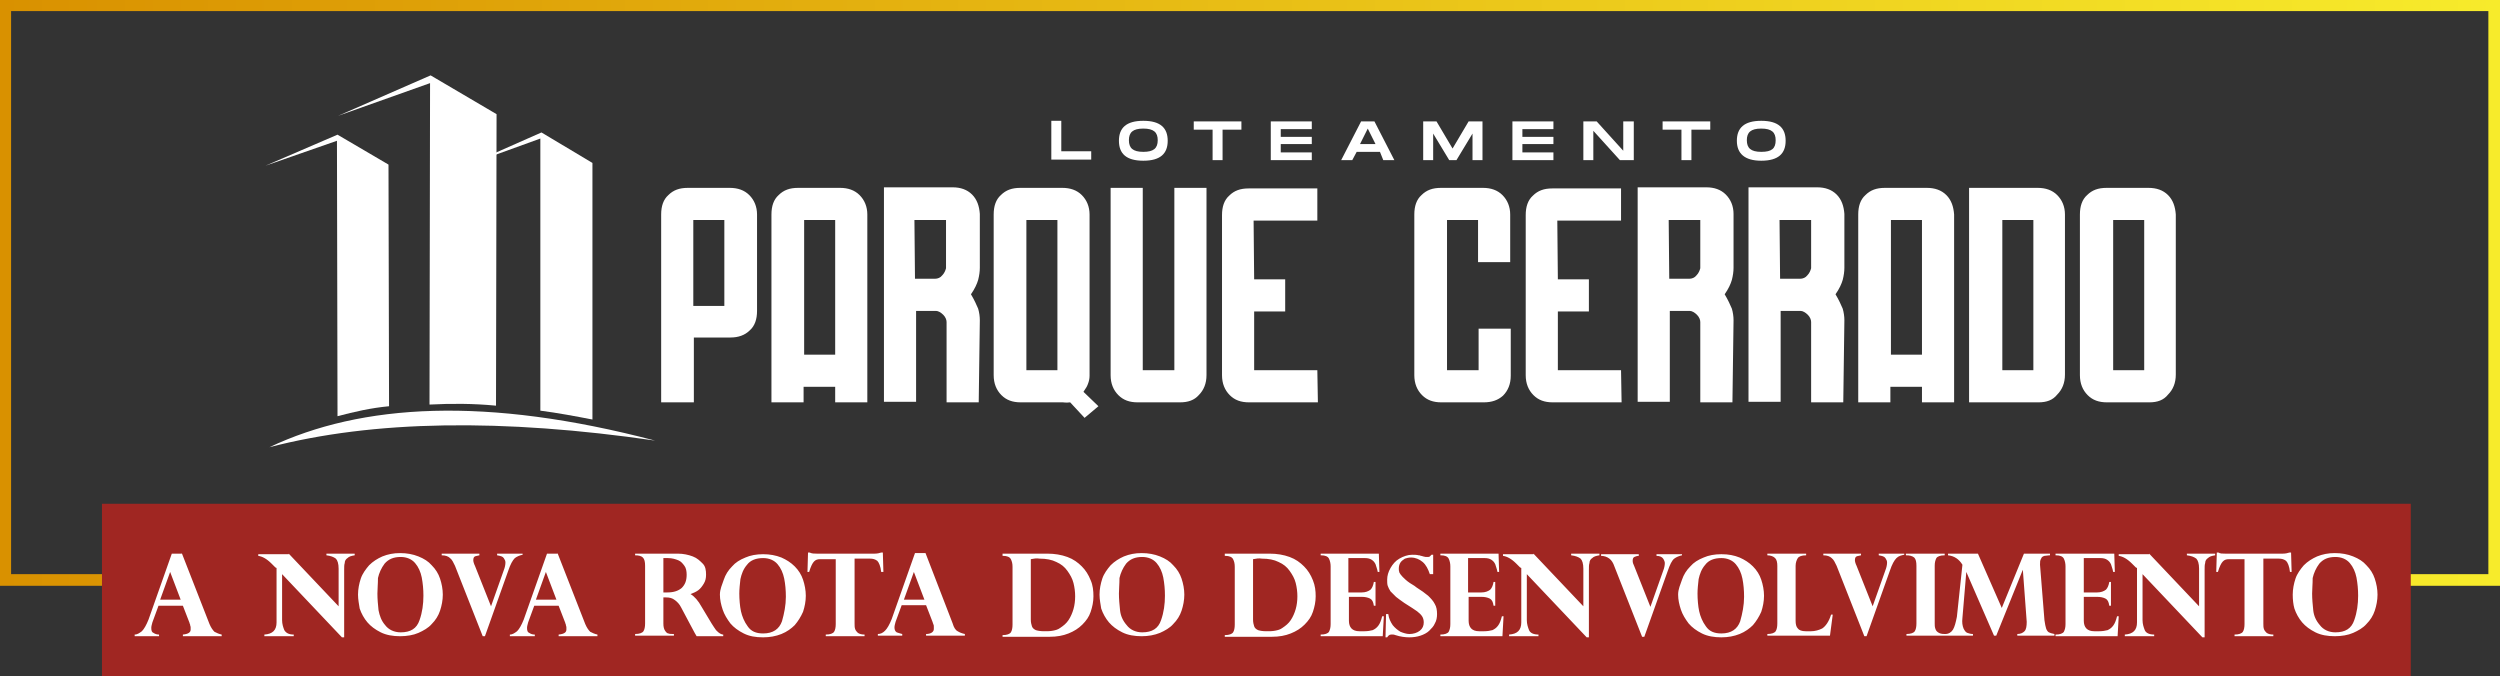
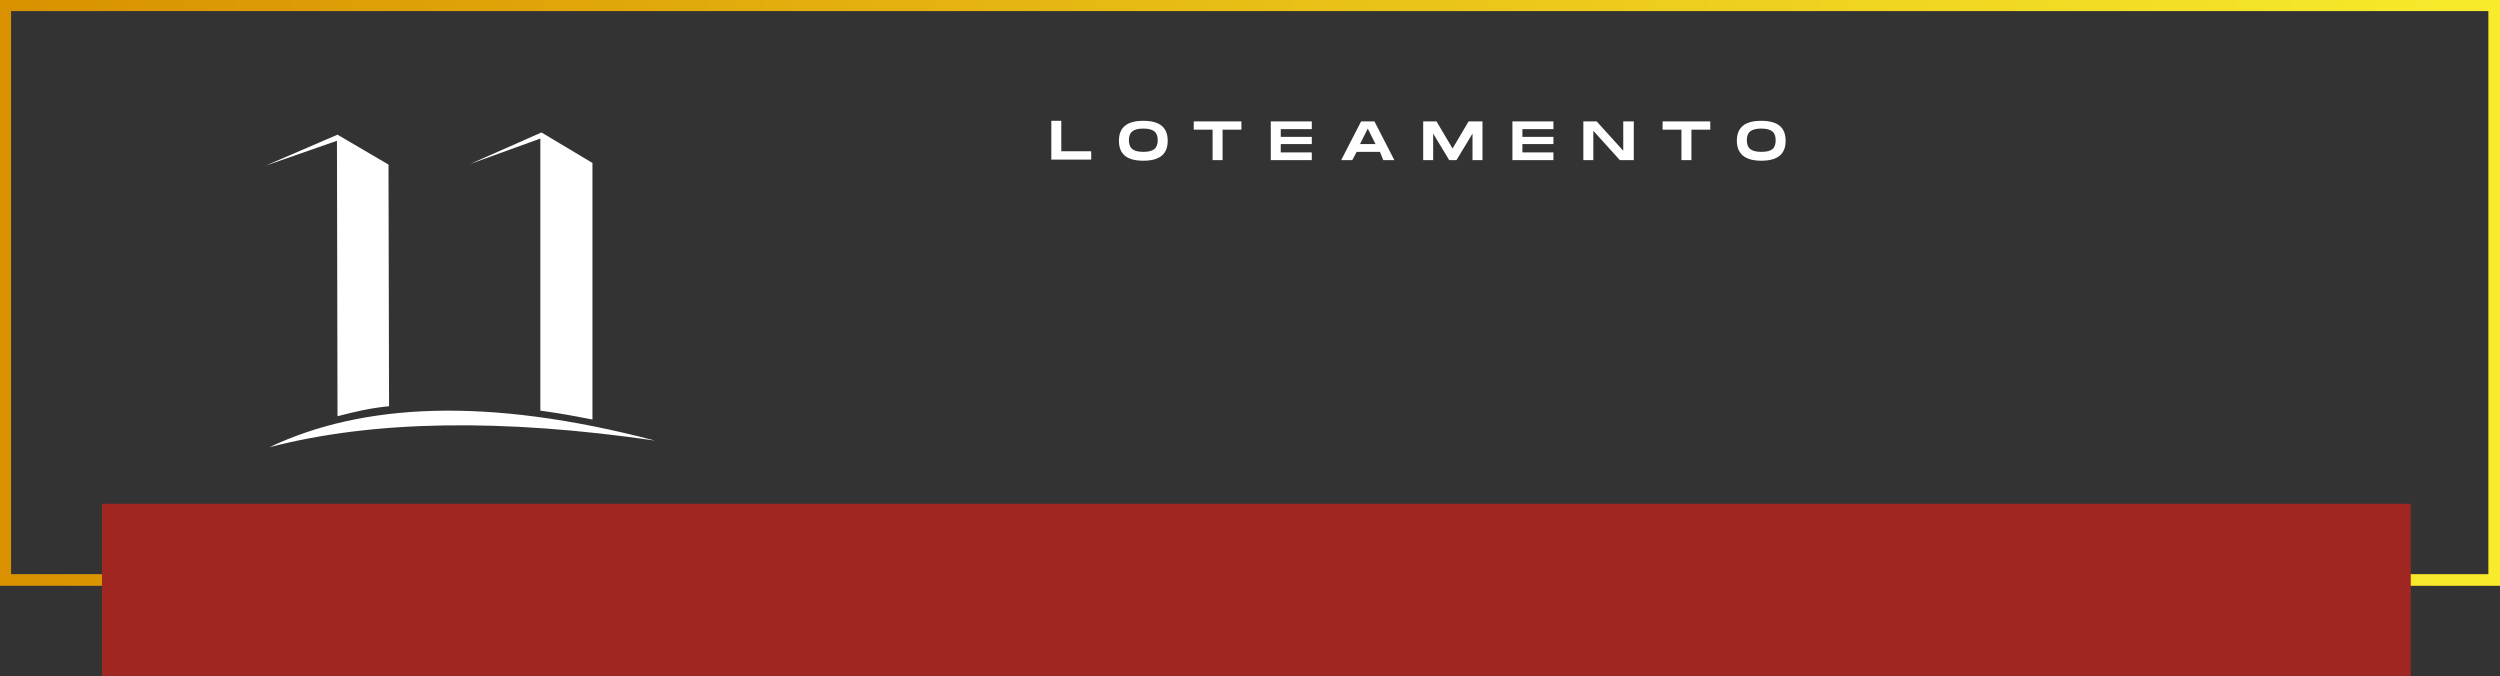
<svg xmlns="http://www.w3.org/2000/svg" id="Layer_1" x="0px" y="0px" width="451.1px" height="122px" viewBox="0 0 451.1 122" xml:space="preserve">
  <rect x="0" y="0" width="451.1" height="122" fill="#333333" stroke="none" />
  <linearGradient id="SVGID_1_" gradientUnits="userSpaceOnUse" x1="0" y1="52.842" x2="451.115" y2="52.842">
    <stop offset="0" style="stop-color:#D99100" />
    <stop offset="1" style="stop-color:#F7EB2B" />
  </linearGradient>
  <path fill-rule="evenodd" clip-rule="evenodd" fill="url(#SVGID_1_)" d="M450.1,105.7H0V0h451.1v105.7H450.1L450.1,105.7z M2,103.6  h447V2H2V103.6z" />
  <path fill-rule="evenodd" clip-rule="evenodd" fill="#FFFFFF" d="M191.5,27.3v-5.5h-1.8v7h7.2v-1.5H191.5L191.5,27.3z M206.3,29  c3.1,0,4.4-1.3,4.4-3.6c0-2.3-1.3-3.6-4.4-3.6c-3.1,0-4.4,1.3-4.4,3.6C201.9,27.7,203.2,29,206.3,29L206.3,29z M206.3,27.4  c-1.9,0-2.6-0.7-2.6-2.1c0-1.4,0.7-2.1,2.6-2.1c1.9,0,2.6,0.7,2.6,2.1C208.9,26.8,208.1,27.4,206.3,27.4L206.3,27.4z M224,21.9h-8.6  v1.5h3.4v5.5h1.8v-5.5h3.4V21.9L224,21.9z M236.7,23.3v-1.4h-7.4v7h7.4v-1.4h-5.6V26h5.6v-1.3h-5.6v-1.4H236.7L236.7,23.3z   M249.6,28.9h2l-3.6-7h-2.4l-3.6,7h2l0.8-1.5h4.2L249.6,28.9L249.6,28.9z M245.4,26l1.4-2.8l1.4,2.8H245.4L245.4,26z M267.5,21.9  H265l-2.9,4.9l-2.9-4.9h-2.4v7h1.8v-4.8l2.9,4.8h1.3l2.9-4.8v4.8h1.8V21.9L267.5,21.9z M280.3,23.3v-1.4h-7.4v7h7.4v-1.4h-5.6V26  h5.6v-1.3h-5.6v-1.4H280.3L280.3,23.3z M292.9,21.9v5.3l-4.8-5.3h-2.4v7h1.8v-5.3l4.8,5.3h2.5v-7H292.9L292.9,21.9z M308.6,21.9H300  v1.5h3.4v5.5h1.8v-5.5h3.4V21.9L308.6,21.9z M317.8,29c3.1,0,4.4-1.3,4.4-3.6c0-2.3-1.3-3.6-4.4-3.6c-3.1,0-4.4,1.3-4.4,3.6  C313.4,27.7,314.8,29,317.8,29L317.8,29z M317.8,27.4c-1.9,0-2.6-0.7-2.6-2.1c0-1.4,0.7-2.1,2.6-2.1c1.9,0,2.6,0.7,2.6,2.1  C320.4,26.8,319.7,27.4,317.8,27.4z" />
  <path fill-rule="evenodd" clip-rule="evenodd" fill="#FFFFFF" d="M84.8,29.6l12.9-5.7l9.2,5.5l0,46.3c-3.1-0.6-6.3-1.2-9.4-1.6  l0-49.1L84.8,29.6z" />
  <path fill-rule="evenodd" clip-rule="evenodd" fill="#FFFFFF" d="M48.6,80.7c16.7-7.9,39.1-9.2,69.6-1.2  C90.7,75.5,67.4,75.8,48.6,80.7z" />
  <path fill-rule="evenodd" clip-rule="evenodd" fill="#FFFFFF" d="M47.9,29.9l13-5.6l9.2,5.4l0.1,43.6c-3.2,0.3-6.3,1-9.3,1.8  l-0.1-49.7L47.9,29.9z" />
-   <path fill-rule="evenodd" clip-rule="evenodd" fill="#FFFFFF" d="M61,20.9l16.7-7.3l11.9,7l-0.1,52.6c-4.1-0.4-8.1-0.4-12-0.2  l0.1-58L61,20.9z" />
-   <path fill-rule="evenodd" clip-rule="evenodd" fill="#FFFFFF" d="M125.1,72.6h-5.8l0-33.9c0-1.5,0.4-2.7,1.3-3.5  c0.9-0.9,2-1.3,3.5-1.3h7.6c1.4,0,2.6,0.4,3.5,1.3c0.9,0.9,1.4,2.1,1.4,3.5l0,17.4c0,1.5-0.4,2.7-1.3,3.5c-0.9,0.9-2.1,1.3-3.5,1.3  h-6.6V72.6L125.1,72.6z M130.7,39.7h-5.6v15.5h5.6V39.7L130.7,39.7z M156.5,72.6h-5.8l0-2.8H145l0,2.8h-5.8l0-33.9  c0-1.5,0.4-2.7,1.3-3.5c0.9-0.9,2-1.3,3.5-1.3h7.6c1.4,0,2.6,0.4,3.5,1.3c0.9,0.9,1.4,2.1,1.4,3.5L156.5,72.6L156.5,72.6z   M150.7,39.7h-5.6V64h5.6V39.7L150.7,39.7z M176.6,72.6h-5.8l0-14.5c0-0.4-0.2-0.9-0.6-1.3c-0.4-0.4-0.9-0.7-1.3-0.7h-3.6l0,16.4  h-5.8l0-38.7h12.4c1.4,0,2.6,0.4,3.5,1.3c0.9,0.9,1.3,2.1,1.4,3.5l0,9.7c0,0.7-0.1,1.4-0.3,2.2c-0.2,0.7-0.6,1.6-1.3,2.6  c0.6,1,1,1.9,1.3,2.6c0.2,0.7,0.3,1.4,0.3,2.1L176.6,72.6L176.6,72.6z M168.7,50.3c0.5,0,1-0.2,1.3-0.6c0.4-0.4,0.6-0.9,0.7-1.3  l0-8.7h-5.7l0.1,10.6H168.7L168.7,50.3z M195.7,75.4l-2.6-2.8c-0.8,0.1-1.1,0-1.3,0h-7.6c-1.5,0-2.6-0.4-3.5-1.3  c-0.9-0.9-1.4-2.1-1.4-3.6l0-29c0-1.5,0.4-2.7,1.3-3.5c0.9-0.9,2-1.3,3.5-1.3h7.6c1.4,0,2.6,0.4,3.5,1.3c0.9,0.9,1.4,2.1,1.4,3.5  v29.1c0,0.5-0.1,1-0.3,1.5c-0.2,0.5-0.2,0.5-0.8,1.4l2.7,2.6L195.7,75.4L195.7,75.4z M190.8,66.8l0-27.1h-5.6v27.1H190.8L190.8,66.8  z M212.9,72.6h-7.6c-1.5,0-2.6-0.4-3.5-1.3c-0.9-0.9-1.4-2.1-1.4-3.6l0-33.8h5.8l0,32.9h5.7l0-32.9h5.8l0,33.8  c0,1.5-0.5,2.7-1.4,3.6C215.5,72.2,214.4,72.6,212.9,72.6L212.9,72.6z M237.8,72.6h-12.4c-1.5,0-2.6-0.4-3.5-1.3  c-0.9-0.9-1.4-2.1-1.4-3.6V57.7c0-6.6,0-12.9,0-18.9c0-1.5,0.4-2.7,1.3-3.5c0.9-0.9,2-1.3,3.5-1.3h12.4v5.8h-11.5l0.1,10.6h5.6  l0,5.8h-5.6l0,10.6h11.4L237.8,72.6L237.8,72.6z M267.7,72.6h-7.6c-1.5,0-2.6-0.4-3.5-1.3c-0.9-0.9-1.4-2.1-1.4-3.6l0-29  c0-1.5,0.4-2.7,1.3-3.5c0.9-0.9,2-1.3,3.5-1.3h7.6c1.4,0,2.6,0.4,3.5,1.3c0.9,0.9,1.4,2.1,1.4,3.5v8.6h-5.8l0-7.6h-5.6v27.1h5.7  l0-7.5h5.8l0,8.5c0,1.5-0.5,2.7-1.4,3.6C270.3,72.2,269.2,72.6,267.7,72.6L267.7,72.6z M292.6,72.6h-12.4c-1.5,0-2.6-0.4-3.5-1.3  c-0.9-0.9-1.4-2.1-1.4-3.6V57.7c0-6.6,0-12.9,0-18.9c0-1.5,0.4-2.7,1.3-3.5c0.9-0.9,2-1.3,3.5-1.3h12.4v5.8h-11.5l0.1,10.6h5.6  l0,5.8h-5.6l0,10.6h11.4L292.6,72.6L292.6,72.6z M312.6,72.6h-5.8l0-14.5c0-0.4-0.2-0.9-0.6-1.3c-0.4-0.4-0.9-0.7-1.3-0.7h-3.6  l0,16.4h-5.8l0-38.7h12.4c1.4,0,2.6,0.4,3.5,1.3c0.9,0.9,1.4,2.1,1.4,3.5l0,9.7c0,0.7-0.1,1.4-0.3,2.2c-0.2,0.7-0.6,1.6-1.3,2.6  c0.6,1,1,1.9,1.3,2.6c0.2,0.7,0.3,1.4,0.3,2.1L312.6,72.6L312.6,72.6z M304.8,50.3c0.5,0,1-0.2,1.3-0.6c0.4-0.4,0.6-0.9,0.7-1.3  l0-8.7h-5.7l0.1,10.6H304.8L304.8,50.3z M332.6,72.6h-5.8l0-14.5c0-0.4-0.2-0.9-0.6-1.3c-0.4-0.4-0.9-0.7-1.3-0.7h-3.6l0,16.4h-5.8  l0-38.7h12.4c1.4,0,2.6,0.4,3.5,1.3c0.9,0.9,1.3,2.1,1.4,3.5l0,9.7c0,0.7-0.1,1.4-0.3,2.2c-0.2,0.7-0.6,1.6-1.3,2.6  c0.6,1,1,1.9,1.3,2.6c0.2,0.7,0.3,1.4,0.3,2.1L332.6,72.6L332.6,72.6z M324.8,50.3c0.5,0,1-0.2,1.3-0.6c0.4-0.4,0.6-0.9,0.7-1.3  l0-8.7h-5.7l0.1,10.6H324.8L324.8,50.3z M352.6,72.6h-5.8l0-2.8h-5.7l0,2.8h-5.8l0-33.9c0-1.5,0.4-2.7,1.3-3.5  c0.9-0.9,2-1.3,3.5-1.3h7.6c1.4,0,2.6,0.4,3.5,1.3c0.9,0.9,1.3,2.1,1.4,3.5L352.6,72.6L352.6,72.6z M346.8,39.7h-5.6V64h5.6V39.7  L346.8,39.7z M367.8,72.6h-12.5l0-38.7h12.4c1.4,0,2.6,0.4,3.5,1.3c0.9,0.9,1.4,2.1,1.4,3.5v28.9c0,1.5-0.5,2.7-1.4,3.6  C370.4,72.2,369.3,72.6,367.8,72.6L367.8,72.6z M366.9,66.8l0-27.1h-5.6v27.1H366.9L366.9,66.8z M387.8,72.6h-7.6  c-1.5,0-2.6-0.4-3.5-1.3c-0.9-0.9-1.4-2.1-1.4-3.6l0-29c0-1.5,0.4-2.7,1.3-3.5c0.9-0.9,2-1.3,3.5-1.3h7.6c1.4,0,2.6,0.4,3.5,1.3  c0.9,0.9,1.3,2.1,1.4,3.5v28.9c0,1.5-0.5,2.7-1.4,3.6C390.4,72.2,389.3,72.6,387.8,72.6L387.8,72.6z M386.9,66.8l0-27.1h-5.6v27.1  H386.9z" />
  <rect x="18.4" y="90.9" fill-rule="evenodd" clip-rule="evenodd" fill="#A02622" width="416.6" height="31.1" />
-   <path fill-rule="evenodd" clip-rule="evenodd" fill="#FFFFFF" d="M32.8,99.8l5,12.8c0.3,0.7,0.6,1.1,0.9,1.4  c0.4,0.2,0.8,0.4,1.3,0.5v0.3h-7v-0.3c1-0.1,1.4-0.4,1.4-0.9c0-0.1,0-0.2,0-0.4c0-0.2-0.1-0.3-0.1-0.5c-0.1-0.2-0.1-0.3-0.1-0.3  l-1.2-3.1h-4.4l-1.1,3c-0.1,0.4-0.2,0.7-0.2,1c0,0.5,0.1,0.8,0.4,0.9c0.3,0.2,0.6,0.3,1,0.3v0.3h-4.4v-0.3c0.5,0,0.9-0.3,1.3-0.6  c0.4-0.4,0.8-1.1,1.2-2.1l4.2-11.9H32.8L32.8,99.8z M28.9,108.2h3.7l-1.9-5L28.9,108.2L28.9,108.2z M52.1,99.9l9,9.5v-6.8  c0-0.9-0.2-1.5-0.5-1.8c-0.4-0.3-0.9-0.5-1.7-0.6v-0.3h5.1v0.3c-0.6,0.1-1,0.2-1.3,0.5c-0.3,0.2-0.5,0.5-0.5,0.9  c-0.1,0.3-0.1,0.7-0.1,1.2v12.2h-0.4l-10.8-11.4v8.3c0,0.7,0.2,1.3,0.4,1.8c0.3,0.5,0.8,0.8,1.7,0.8v0.3h-5.3v-0.3  c1.5-0.1,2.2-0.8,2.2-2.2v-9.8c0,0-0.1-0.1-0.2-0.1c-0.1-0.1-0.2-0.2-0.3-0.3c-0.1-0.1-0.3-0.3-0.4-0.4c-0.9-0.9-1.7-1.3-2.4-1.4  v-0.3H52.1L52.1,99.9z M64.6,107.3c0-1,0.2-2,0.5-2.9s0.9-1.7,1.5-2.4c0.7-0.7,1.5-1.2,2.4-1.6c1-0.4,2-0.6,3.2-0.6  c1.2,0,2.3,0.2,3.3,0.6c1,0.4,1.8,0.9,2.4,1.6c0.7,0.7,1.2,1.5,1.5,2.4c0.3,0.9,0.5,1.9,0.5,2.9c0,1-0.2,2-0.5,2.9  c-0.3,0.9-0.8,1.7-1.5,2.4c-0.6,0.7-1.5,1.2-2.4,1.6s-2.1,0.6-3.3,0.6c-1.3,0-2.5-0.2-3.5-0.7c-1-0.5-1.8-1.1-2.4-1.8  c-0.6-0.7-1.1-1.6-1.4-2.5C64.8,109.1,64.6,108.2,64.6,107.3L64.6,107.3z M68.1,107.1c0,1,0.1,2,0.2,3c0.2,1,0.5,1.9,1.2,2.7  c0.6,0.8,1.6,1.3,2.8,1.3c1.8,0,2.9-0.7,3.4-2.2c0.5-1.4,0.7-2.9,0.7-4.4c0-1.2-0.1-2.2-0.3-3.3c-0.2-1-0.6-1.9-1.2-2.6  c-0.6-0.7-1.5-1.1-2.6-1.1c-1.3,0-2.2,0.4-2.9,1.2c-0.6,0.8-1,1.7-1.2,2.6C68.2,105.4,68.1,106.3,68.1,107.1L68.1,107.1z M94.5,99.9  h-4.8v0.3c0.6,0.1,1,0.2,1.2,0.5c0.2,0.3,0.3,0.5,0.3,0.8c0,0.4-0.1,0.9-0.3,1.4l-2.3,6.5l-2.9-7.3c-0.2-0.4-0.3-0.8-0.3-1  c0-0.4,0.1-0.6,0.3-0.7c0.2-0.1,0.5-0.1,0.8-0.2v-0.3h-6.8v0.3c0.7,0,1.2,0.2,1.5,0.5c0.4,0.3,0.6,0.8,0.9,1.4l5,12.7h0.4l4.2-11.8  c0.4-1.2,0.8-1.9,1.2-2.3c0.4-0.3,0.9-0.5,1.4-0.6V99.9L94.5,99.9z M100.6,99.8l5,12.8c0.3,0.7,0.6,1.1,0.9,1.4  c0.4,0.2,0.8,0.4,1.3,0.5v0.3h-7v-0.3c1-0.1,1.4-0.4,1.4-0.9c0-0.1,0-0.2,0-0.4c0-0.2-0.1-0.3-0.1-0.5c-0.1-0.2-0.1-0.3-0.1-0.3  l-1.2-3.1h-4.4l-1.1,3c-0.1,0.4-0.2,0.7-0.2,1c0,0.5,0.1,0.8,0.4,0.9c0.3,0.2,0.6,0.3,1,0.3v0.3H92v-0.3c0.5,0,0.9-0.3,1.3-0.6  c0.4-0.4,0.8-1.1,1.2-2.1l4.2-11.9H100.6L100.6,99.8z M96.7,108.2h3.7l-1.9-5L96.7,108.2L96.7,108.2z M120.2,107.8h-0.5v4.7  c0,0.6,0.1,1,0.3,1.3c0.2,0.3,0.4,0.5,0.6,0.5c0.2,0.1,0.6,0.1,1,0.1v0.3h-7v-0.3c0.8,0,1.3-0.2,1.5-0.5c0.2-0.3,0.3-0.8,0.3-1.4  v-10.4c0-0.7-0.1-1.2-0.4-1.5c-0.3-0.3-0.8-0.4-1.4-0.4v-0.3h7.7c1,0,1.9,0.2,2.7,0.5c0.8,0.3,1.3,0.8,1.8,1.3s0.6,1.2,0.6,2  c0,0.6-0.1,1.1-0.4,1.6c-0.3,0.5-0.6,0.9-1,1.2c-0.4,0.3-0.9,0.5-1.4,0.7c0.7,0.4,1.4,1.2,2,2.3l1.8,3c0.3,0.5,0.6,0.9,0.8,1.2  c0.3,0.3,0.5,0.5,0.7,0.6s0.4,0.2,0.6,0.2v0.3h-4.8c-0.5-0.8-0.8-1.5-1.1-2c-0.8-1.5-1.4-2.6-1.7-3.2s-0.7-1-1.1-1.3  C121.3,107.9,120.8,107.8,120.2,107.8L120.2,107.8z M120.5,100.7h-0.8v6.2h0.7c1.2,0,2-0.3,2.6-0.8c0.6-0.6,0.9-1.3,0.9-2.4  c0-0.6-0.1-1.2-0.4-1.6c-0.3-0.4-0.6-0.8-1.1-1C121.9,100.9,121.3,100.7,120.5,100.7L120.5,100.7z M129.9,107.3  c0,0.9,0.2,1.8,0.5,2.7c0.3,0.9,0.8,1.7,1.4,2.5c0.6,0.7,1.4,1.3,2.4,1.8c1,0.5,2.1,0.7,3.5,0.7c1.2,0,2.3-0.2,3.3-0.6  s1.8-1,2.4-1.6c0.6-0.7,1.1-1.5,1.5-2.4c0.3-0.9,0.5-1.9,0.5-2.9c0-1-0.2-2-0.5-2.9c-0.3-0.9-0.8-1.7-1.5-2.4  c-0.7-0.7-1.5-1.2-2.4-1.6c-1-0.4-2.1-0.6-3.3-0.6c-1.2,0-2.3,0.2-3.2,0.6c-1,0.4-1.8,0.9-2.4,1.6c-0.7,0.7-1.2,1.5-1.5,2.4  S129.9,106.3,129.9,107.3L129.9,107.3z M133.4,107.1c0-0.8,0.1-1.7,0.2-2.6c0.2-0.9,0.5-1.8,1.2-2.6c0.6-0.8,1.6-1.2,2.9-1.2  c1.1,0,2,0.4,2.6,1.1c0.6,0.7,1,1.6,1.2,2.6c0.2,1,0.3,2.1,0.3,3.3c0,1.5-0.3,3-0.7,4.4c-0.5,1.4-1.6,2.2-3.4,2.2  c-1.3,0-2.2-0.4-2.8-1.3c-0.6-0.8-1-1.8-1.2-2.7S133.4,108.1,133.4,107.1L133.4,107.1z M147.4,99.9h10.4c0.5,0,0.9-0.1,1.2-0.2h0.3  l0.1,3.5H159c-0.1-1-0.4-1.7-0.7-2c-0.4-0.3-0.8-0.4-1.3-0.4h-2.8v11.7c0,0.4,0,0.7,0.1,1c0.1,0.3,0.3,0.5,0.5,0.7  c0.3,0.2,0.7,0.3,1.2,0.3v0.3h-7v-0.3c0.8,0,1.3-0.2,1.5-0.5c0.2-0.3,0.3-0.8,0.3-1.4v-11.7h-2.8c-0.5,0-0.8,0.1-1.1,0.4  s-0.6,0.9-0.9,1.9h-0.3l0.1-3.5h0.3C146.5,99.9,146.9,99.9,147.4,99.9L147.4,99.9z M167,99.8h-1.9l-4.2,11.9c-0.4,1-0.8,1.7-1.2,2.1  c-0.4,0.4-0.8,0.6-1.3,0.6v0.3h4.4v-0.3c-0.4-0.1-0.7-0.2-1-0.3c-0.3-0.2-0.4-0.5-0.4-0.9c0-0.3,0.1-0.6,0.2-1l1.1-3h4.4l1.2,3.1  c0,0,0,0.1,0.1,0.3c0.1,0.2,0.1,0.3,0.1,0.5c0,0.2,0,0.3,0,0.4c0,0.5-0.5,0.9-1.4,0.9v0.3h7v-0.3c-0.5-0.1-1-0.3-1.3-0.5  c-0.4-0.2-0.7-0.7-0.9-1.4L167,99.8L167,99.8z M163.1,108.2l1.8-5l1.9,5H163.1L163.1,108.2z M180.9,99.9h8.1c1.3,0,2.5,0.2,3.6,0.6  s1.9,1,2.6,1.7c0.7,0.7,1.2,1.5,1.6,2.5c0.4,0.9,0.5,1.9,0.5,2.9c0,1-0.2,1.9-0.5,2.8c-0.3,0.9-0.8,1.6-1.5,2.3  c-0.7,0.7-1.5,1.2-2.5,1.6c-1,0.4-2.1,0.6-3.4,0.6h-8.5v-0.3c0.8,0,1.3-0.2,1.5-0.5s0.3-0.8,0.3-1.4v-10.4c0-0.6-0.1-1-0.3-1.4  c-0.2-0.4-0.7-0.6-1.4-0.6h-0.1V99.9L180.9,99.9z M186,100.9v10.9c0,0.5,0.1,0.9,0.2,1.2s0.3,0.5,0.7,0.7c0.3,0.1,0.8,0.2,1.5,0.2  c0.6,0,1.1,0,1.6-0.1c0.5-0.1,0.9-0.2,1.3-0.5c0.6-0.4,1.1-0.8,1.5-1.4c0.4-0.6,0.7-1.3,0.9-2c0.2-0.7,0.3-1.5,0.3-2.3  c0-0.8-0.1-1.6-0.3-2.4c-0.2-0.8-0.6-1.5-1.1-2.2c-0.5-0.7-1.1-1.2-2-1.6c-0.8-0.4-1.8-0.6-3-0.6C187,100.7,186.5,100.8,186,100.9  L186,100.9z M198.4,107.3c0-1,0.2-2,0.5-2.9c0.3-0.9,0.9-1.7,1.5-2.4c0.7-0.7,1.5-1.2,2.4-1.6c1-0.4,2-0.6,3.2-0.6  c1.2,0,2.3,0.2,3.3,0.6c1,0.4,1.8,0.9,2.4,1.6c0.7,0.7,1.2,1.5,1.5,2.4c0.3,0.9,0.5,1.9,0.5,2.9c0,1-0.2,2-0.5,2.9  c-0.3,0.9-0.8,1.7-1.5,2.4c-0.6,0.7-1.5,1.2-2.4,1.6c-1,0.4-2.1,0.6-3.3,0.6c-1.3,0-2.5-0.2-3.5-0.7c-1-0.5-1.8-1.1-2.4-1.8  c-0.6-0.7-1.1-1.6-1.4-2.5C198.6,109.1,198.4,108.2,198.4,107.3L198.4,107.3z M201.9,107.1c0,1,0.1,2,0.2,3s0.5,1.9,1.2,2.7  c0.6,0.8,1.6,1.3,2.8,1.3c1.8,0,2.9-0.7,3.4-2.2c0.5-1.4,0.7-2.9,0.7-4.4c0-1.2-0.1-2.2-0.3-3.3c-0.2-1-0.6-1.9-1.2-2.6  c-0.6-0.7-1.5-1.1-2.6-1.1c-1.3,0-2.2,0.4-2.9,1.2c-0.6,0.8-1,1.7-1.2,2.6C202,105.4,201.9,106.3,201.9,107.1L201.9,107.1z   M221,99.9h8.1c1.3,0,2.5,0.2,3.6,0.6c1.1,0.4,1.9,1,2.6,1.7c0.7,0.7,1.2,1.5,1.6,2.5s0.5,1.9,0.5,2.9c0,1-0.2,1.9-0.5,2.8  c-0.3,0.9-0.8,1.6-1.5,2.3c-0.7,0.7-1.5,1.2-2.5,1.6c-1,0.4-2.1,0.6-3.4,0.6H221v-0.3c0.8,0,1.3-0.2,1.5-0.5s0.3-0.8,0.3-1.4v-10.4  c0-0.6-0.1-1-0.3-1.4c-0.2-0.4-0.7-0.6-1.4-0.6H221V99.9L221,99.9z M226.1,100.9v10.9c0,0.5,0.1,0.9,0.2,1.2  c0.1,0.3,0.3,0.5,0.7,0.7c0.3,0.1,0.8,0.2,1.5,0.2c0.6,0,1.1,0,1.6-0.1c0.5-0.1,0.9-0.2,1.3-0.5c0.6-0.4,1.1-0.8,1.5-1.4  c0.4-0.6,0.7-1.3,0.9-2c0.2-0.7,0.3-1.5,0.3-2.3c0-0.8-0.1-1.6-0.3-2.4c-0.2-0.8-0.6-1.5-1.1-2.2c-0.5-0.7-1.1-1.2-2-1.6  c-0.8-0.4-1.8-0.6-3-0.6C227.1,100.7,226.7,100.8,226.1,100.9L226.1,100.9z M248.8,99.9l0.1,3.3h-0.3c-0.1-0.6-0.3-1-0.4-1.4  c-0.2-0.4-0.4-0.6-0.7-0.8c-0.3-0.2-0.7-0.3-1.2-0.3h-3v6.2h2.4c0.7,0,1.2-0.2,1.6-0.5c0.3-0.3,0.5-0.8,0.6-1.4h0.3v4.3h-0.3  c-0.1-0.7-0.3-1.1-0.7-1.3c-0.4-0.2-0.9-0.3-1.4-0.3h-2.4v4.3c0,1.2,0.6,1.9,1.9,1.9h0.9c0.6,0,1.1-0.1,1.5-0.2  c0.4-0.2,0.7-0.4,1-0.8c0.3-0.4,0.5-0.9,0.7-1.7h0.3l-0.2,3.6h-11.2v-0.3c0.8,0,1.3-0.2,1.5-0.5c0.2-0.4,0.3-0.8,0.3-1.4v-10.4  c0-0.5-0.1-1-0.3-1.4c-0.2-0.4-0.7-0.6-1.4-0.6h-0.1v-0.3H248.8L248.8,99.9z M258.4,103.6H258c-0.3-0.9-0.7-1.7-1.3-2.2  c-0.6-0.5-1.3-0.8-2.1-0.8c-0.4,0-0.8,0.1-1.1,0.2c-0.3,0.2-0.6,0.4-0.8,0.7c-0.2,0.3-0.3,0.7-0.3,1.1c0,0.2,0,0.4,0.1,0.7  c0.1,0.2,0.3,0.5,0.6,0.8c0.3,0.3,0.7,0.7,1.3,1.1c0.7,0.4,1.1,0.7,1.2,0.8c0.8,0.5,1.5,1,2.1,1.5c0.5,0.5,0.9,0.9,1.2,1.5  c0.3,0.5,0.4,1.1,0.4,1.8c0,0.6-0.1,1.2-0.4,1.7c-0.2,0.5-0.6,0.9-1,1.3c-0.4,0.4-1,0.7-1.6,0.9s-1.3,0.3-2,0.3  c-0.7,0-1.6-0.1-2.5-0.4c-0.1,0-0.2-0.1-0.4-0.1c-0.2,0-0.3,0-0.4,0c-0.3,0-0.5,0.2-0.7,0.5H250l0.1-4.2h0.4c0.1,0.8,0.4,1.4,0.8,2  c0.4,0.5,0.9,0.9,1.4,1.2c0.5,0.2,1.1,0.4,1.6,0.4c0.7,0,1.4-0.2,1.9-0.6c0.5-0.4,0.7-0.9,0.7-1.5c0-0.4-0.1-0.8-0.3-1.1  c-0.2-0.3-0.5-0.6-0.9-0.9s-1.2-0.8-2.3-1.5c-0.6-0.4-1.1-0.8-1.5-1.1c-0.4-0.4-0.7-0.7-1-1c-0.2-0.3-0.4-0.7-0.5-1  c-0.1-0.3-0.1-0.7-0.1-1.1c0-0.7,0.2-1.4,0.6-2.1c0.4-0.7,0.9-1.3,1.6-1.7c0.7-0.4,1.5-0.7,2.3-0.7c0.4,0,0.8,0,1.2,0.1  c0.1,0,0.2,0,0.4,0.1c0.2,0,0.3,0.1,0.4,0.1c0.3,0.1,0.5,0.1,0.7,0.1c0.2,0,0.4,0,0.5-0.1c0.1-0.1,0.2-0.2,0.3-0.3h0.3V103.6  L258.4,103.6z M270.4,99.9l0.1,3.3h-0.3c-0.1-0.6-0.3-1-0.4-1.4c-0.2-0.4-0.4-0.6-0.7-0.8c-0.3-0.2-0.7-0.3-1.2-0.3h-3v6.2h2.4  c0.7,0,1.2-0.2,1.6-0.5c0.3-0.3,0.5-0.8,0.6-1.4h0.3v4.3h-0.3c-0.1-0.7-0.3-1.1-0.7-1.3c-0.4-0.2-0.9-0.3-1.4-0.3h-2.4v4.3  c0,1.2,0.6,1.9,1.9,1.9h0.9c0.6,0,1.1-0.1,1.5-0.2c0.4-0.2,0.7-0.4,1-0.8c0.3-0.4,0.5-0.9,0.7-1.7h0.3l-0.2,3.6h-11.2v-0.3  c0.8,0,1.3-0.2,1.5-0.5c0.2-0.4,0.3-0.8,0.3-1.4v-10.4c0-0.5-0.1-1-0.3-1.4c-0.2-0.4-0.7-0.6-1.4-0.6h-0.1v-0.3H270.4L270.4,99.9z   M276.7,99.9l9,9.5v-6.8c0-0.9-0.2-1.5-0.5-1.8c-0.4-0.3-0.9-0.5-1.7-0.6v-0.3h5.1v0.3c-0.6,0.1-1,0.2-1.3,0.5  c-0.3,0.2-0.5,0.5-0.5,0.9c-0.1,0.3-0.1,0.7-0.1,1.2v12.2h-0.4l-10.8-11.4v8.3c0,0.7,0.2,1.3,0.4,1.8s0.8,0.8,1.7,0.8v0.3h-5.3v-0.3  c1.5-0.1,2.2-0.8,2.2-2.2v-9.8c0,0-0.1-0.1-0.2-0.1c-0.1-0.1-0.2-0.2-0.3-0.3c-0.1-0.1-0.3-0.3-0.4-0.4c-0.9-0.9-1.7-1.3-2.4-1.4  v-0.3H276.7L276.7,99.9z M303.5,99.9v0.3c-0.5,0.1-1,0.3-1.4,0.6c-0.4,0.3-0.8,1.1-1.2,2.3l-4.2,11.8h-0.4l-5-12.7  c-0.2-0.6-0.5-1.1-0.9-1.4c-0.4-0.3-0.9-0.5-1.5-0.5v-0.3h6.8v0.3c-0.3,0-0.6,0.1-0.8,0.2c-0.2,0.1-0.3,0.3-0.3,0.7  c0,0.3,0.1,0.6,0.3,1l2.9,7.3l2.3-6.5c0.2-0.5,0.3-1,0.3-1.4c0-0.2-0.1-0.5-0.3-0.8c-0.2-0.3-0.6-0.5-1.2-0.5v-0.3H303.5L303.5,99.9  z M302.8,107.3c0,0.9,0.2,1.8,0.5,2.7c0.3,0.9,0.8,1.7,1.4,2.5c0.6,0.7,1.4,1.3,2.4,1.8c1,0.5,2.2,0.7,3.5,0.7  c1.2,0,2.3-0.2,3.3-0.6s1.8-1,2.4-1.6c0.6-0.7,1.1-1.5,1.5-2.4c0.3-0.9,0.5-1.9,0.5-2.9c0-1-0.2-2-0.5-2.9c-0.3-0.9-0.8-1.7-1.5-2.4  c-0.7-0.7-1.5-1.2-2.4-1.6c-1-0.4-2-0.6-3.3-0.6c-1.2,0-2.3,0.2-3.2,0.6c-1,0.4-1.8,0.9-2.4,1.6c-0.7,0.7-1.2,1.5-1.5,2.4  S302.8,106.3,302.8,107.3L302.8,107.3z M306.3,107.1c0-0.8,0.1-1.7,0.2-2.6c0.2-0.9,0.5-1.8,1.2-2.6c0.6-0.8,1.6-1.2,2.9-1.2  c1.1,0,2,0.4,2.6,1.1c0.6,0.7,1,1.6,1.2,2.6c0.2,1,0.3,2.1,0.3,3.3c0,1.5-0.3,3-0.7,4.4c-0.5,1.4-1.6,2.2-3.4,2.2  c-1.3,0-2.2-0.4-2.8-1.3c-0.6-0.8-1-1.8-1.2-2.7S306.3,108.1,306.3,107.1L306.3,107.1z M330.2,114.7h-11.3v-0.3  c0.8,0,1.3-0.2,1.5-0.5c0.2-0.3,0.3-0.8,0.3-1.4v-10.4c0-0.6-0.1-1.1-0.4-1.4c-0.3-0.3-0.8-0.5-1.4-0.5v-0.3h7v0.3  c-0.8,0-1.3,0.2-1.5,0.5s-0.4,0.8-0.4,1.4v9.9c0,0.6,0.1,1.1,0.4,1.4c0.2,0.3,0.7,0.5,1.4,0.5h1c0.7,0,1.4-0.2,2-0.5  c0.6-0.4,1.2-1.2,1.6-2.5h0.3L330.2,114.7L330.2,114.7z M343.8,99.9H339v0.3c0.6,0.1,1,0.2,1.2,0.5c0.2,0.3,0.3,0.5,0.3,0.8  c0,0.4-0.1,0.9-0.3,1.4l-2.3,6.5l-2.9-7.3c-0.2-0.4-0.3-0.8-0.3-1c0-0.4,0.1-0.6,0.3-0.7c0.2-0.1,0.5-0.1,0.8-0.2v-0.3h-6.8v0.3  c0.7,0,1.2,0.2,1.5,0.5c0.4,0.3,0.6,0.8,0.9,1.4l5,12.7h0.4l4.2-11.8c0.4-1.2,0.8-1.9,1.2-2.3s0.9-0.5,1.4-0.6V99.9L343.8,99.9z   M343.9,100.2v-0.3h7v0.3c-0.8,0-1.3,0.2-1.5,0.5c-0.2,0.4-0.3,0.8-0.3,1.4v10.4c0,0.3,0,0.6,0.1,0.9c0.1,0.3,0.2,0.5,0.5,0.7  c0.3,0.2,0.6,0.3,1.2,0.3h0.1v0.3h-7v-0.3c0.8,0,1.3-0.2,1.5-0.5c0.2-0.3,0.3-0.8,0.3-1.4v-10.4c0-0.7-0.1-1.2-0.4-1.5  C345,100.3,344.6,100.2,343.9,100.2L343.9,100.2z M369.9,99.9v0.3c-0.4,0-0.7,0.1-1,0.1c-0.3,0.1-0.5,0.2-0.6,0.5  c-0.2,0.3-0.2,0.6-0.2,1.1l0.8,10c0.1,0.7,0.2,1.2,0.3,1.5c0.1,0.3,0.3,0.6,0.5,0.7c0.2,0.1,0.5,0.2,1,0.3v0.3H364v-0.3  c0.6,0,1-0.2,1.3-0.5c0.3-0.3,0.4-0.9,0.4-1.7l-0.7-9.4h0l-4.8,11.9h-0.4l-5-11.5h0l-0.7,8.3c-0.1,0.8,0,1.4,0.2,1.9  c0.2,0.4,0.4,0.7,0.7,0.8c0.3,0.1,0.6,0.2,1,0.2v0.3h-5v-0.3c0.6,0,1.1-0.3,1.4-0.8c0.3-0.5,0.5-1.3,0.7-2.3l1-9.4  c-0.6-1-1.5-1.6-2.6-1.7v-0.3h5.4l4.3,9.8l4-9.8H369.9L369.9,99.9z M381.5,99.9l0.1,3.3h-0.3c-0.1-0.6-0.3-1-0.4-1.4  c-0.2-0.4-0.4-0.6-0.7-0.8c-0.3-0.2-0.7-0.3-1.2-0.3h-3v6.2h2.4c0.7,0,1.2-0.2,1.6-0.5c0.3-0.3,0.5-0.8,0.6-1.4h0.3v4.3h-0.3  c-0.1-0.7-0.3-1.1-0.7-1.3c-0.4-0.2-0.9-0.3-1.4-0.3H376v4.3c0,1.2,0.6,1.9,1.9,1.9h0.9c0.6,0,1.1-0.1,1.5-0.2  c0.4-0.2,0.7-0.4,1-0.8c0.3-0.4,0.5-0.9,0.7-1.7h0.3l-0.2,3.6h-11.2v-0.3c0.8,0,1.3-0.2,1.5-0.5c0.2-0.4,0.3-0.8,0.3-1.4v-10.4  c0-0.5-0.1-1-0.3-1.4c-0.2-0.4-0.7-0.6-1.4-0.6h-0.1v-0.3H381.5L381.5,99.9z M387.8,99.9l9,9.5v-6.8c0-0.9-0.2-1.5-0.5-1.8  c-0.4-0.3-0.9-0.5-1.7-0.6v-0.3h5.1v0.3c-0.6,0.1-1,0.2-1.3,0.5c-0.3,0.2-0.5,0.5-0.5,0.9c-0.1,0.3-0.1,0.7-0.1,1.2v12.2h-0.4  l-10.8-11.4v8.3c0,0.7,0.2,1.3,0.4,1.8s0.8,0.8,1.7,0.8v0.3h-5.3v-0.3c1.5-0.1,2.2-0.8,2.2-2.2v-9.8c0,0-0.1-0.1-0.2-0.1  c-0.1-0.1-0.2-0.2-0.3-0.3c-0.1-0.1-0.3-0.3-0.4-0.4c-0.9-0.9-1.7-1.3-2.4-1.4v-0.3H387.8L387.8,99.9z M401.5,99.9h10.4  c0.5,0,0.9-0.1,1.2-0.2h0.3l0.1,3.5h-0.3c-0.1-1-0.4-1.7-0.7-2c-0.4-0.3-0.8-0.4-1.3-0.4h-2.8v11.7c0,0.4,0,0.7,0.1,1  c0.1,0.3,0.3,0.5,0.5,0.7c0.3,0.2,0.7,0.3,1.2,0.3v0.3h-7v-0.3c0.8,0,1.3-0.2,1.5-0.5c0.2-0.3,0.3-0.8,0.3-1.4v-11.7h-2.8  c-0.5,0-0.8,0.1-1.1,0.4s-0.6,0.9-0.9,1.9h-0.3l0.1-3.5h0.3C400.6,99.9,401,99.9,401.5,99.9L401.5,99.9z M413.7,107.3  c0-1,0.2-2,0.5-2.9s0.9-1.7,1.5-2.4c0.7-0.7,1.5-1.2,2.4-1.6c1-0.4,2-0.6,3.2-0.6c1.2,0,2.3,0.2,3.3,0.6c1,0.4,1.8,0.9,2.4,1.6  c0.7,0.7,1.2,1.5,1.5,2.4c0.3,0.9,0.5,1.9,0.5,2.9c0,1-0.2,2-0.5,2.9c-0.3,0.9-0.8,1.7-1.5,2.4c-0.6,0.7-1.5,1.2-2.4,1.6  s-2.1,0.6-3.3,0.6c-1.3,0-2.5-0.2-3.5-0.7c-1-0.5-1.8-1.1-2.4-1.8c-0.6-0.7-1.1-1.6-1.4-2.5C413.8,109.1,413.7,108.2,413.7,107.3  L413.7,107.3z M417.2,107.1c0,1,0.1,2,0.2,3s0.5,1.9,1.2,2.7c0.6,0.8,1.6,1.3,2.8,1.3c1.8,0,2.9-0.7,3.4-2.2  c0.5-1.4,0.7-2.9,0.7-4.4c0-1.2-0.1-2.2-0.3-3.3c-0.2-1-0.6-1.9-1.2-2.6c-0.6-0.7-1.5-1.1-2.6-1.1c-1.3,0-2.2,0.4-2.9,1.2  c-0.6,0.8-1,1.7-1.2,2.6C417.3,105.4,417.2,106.3,417.2,107.1z" />
</svg>